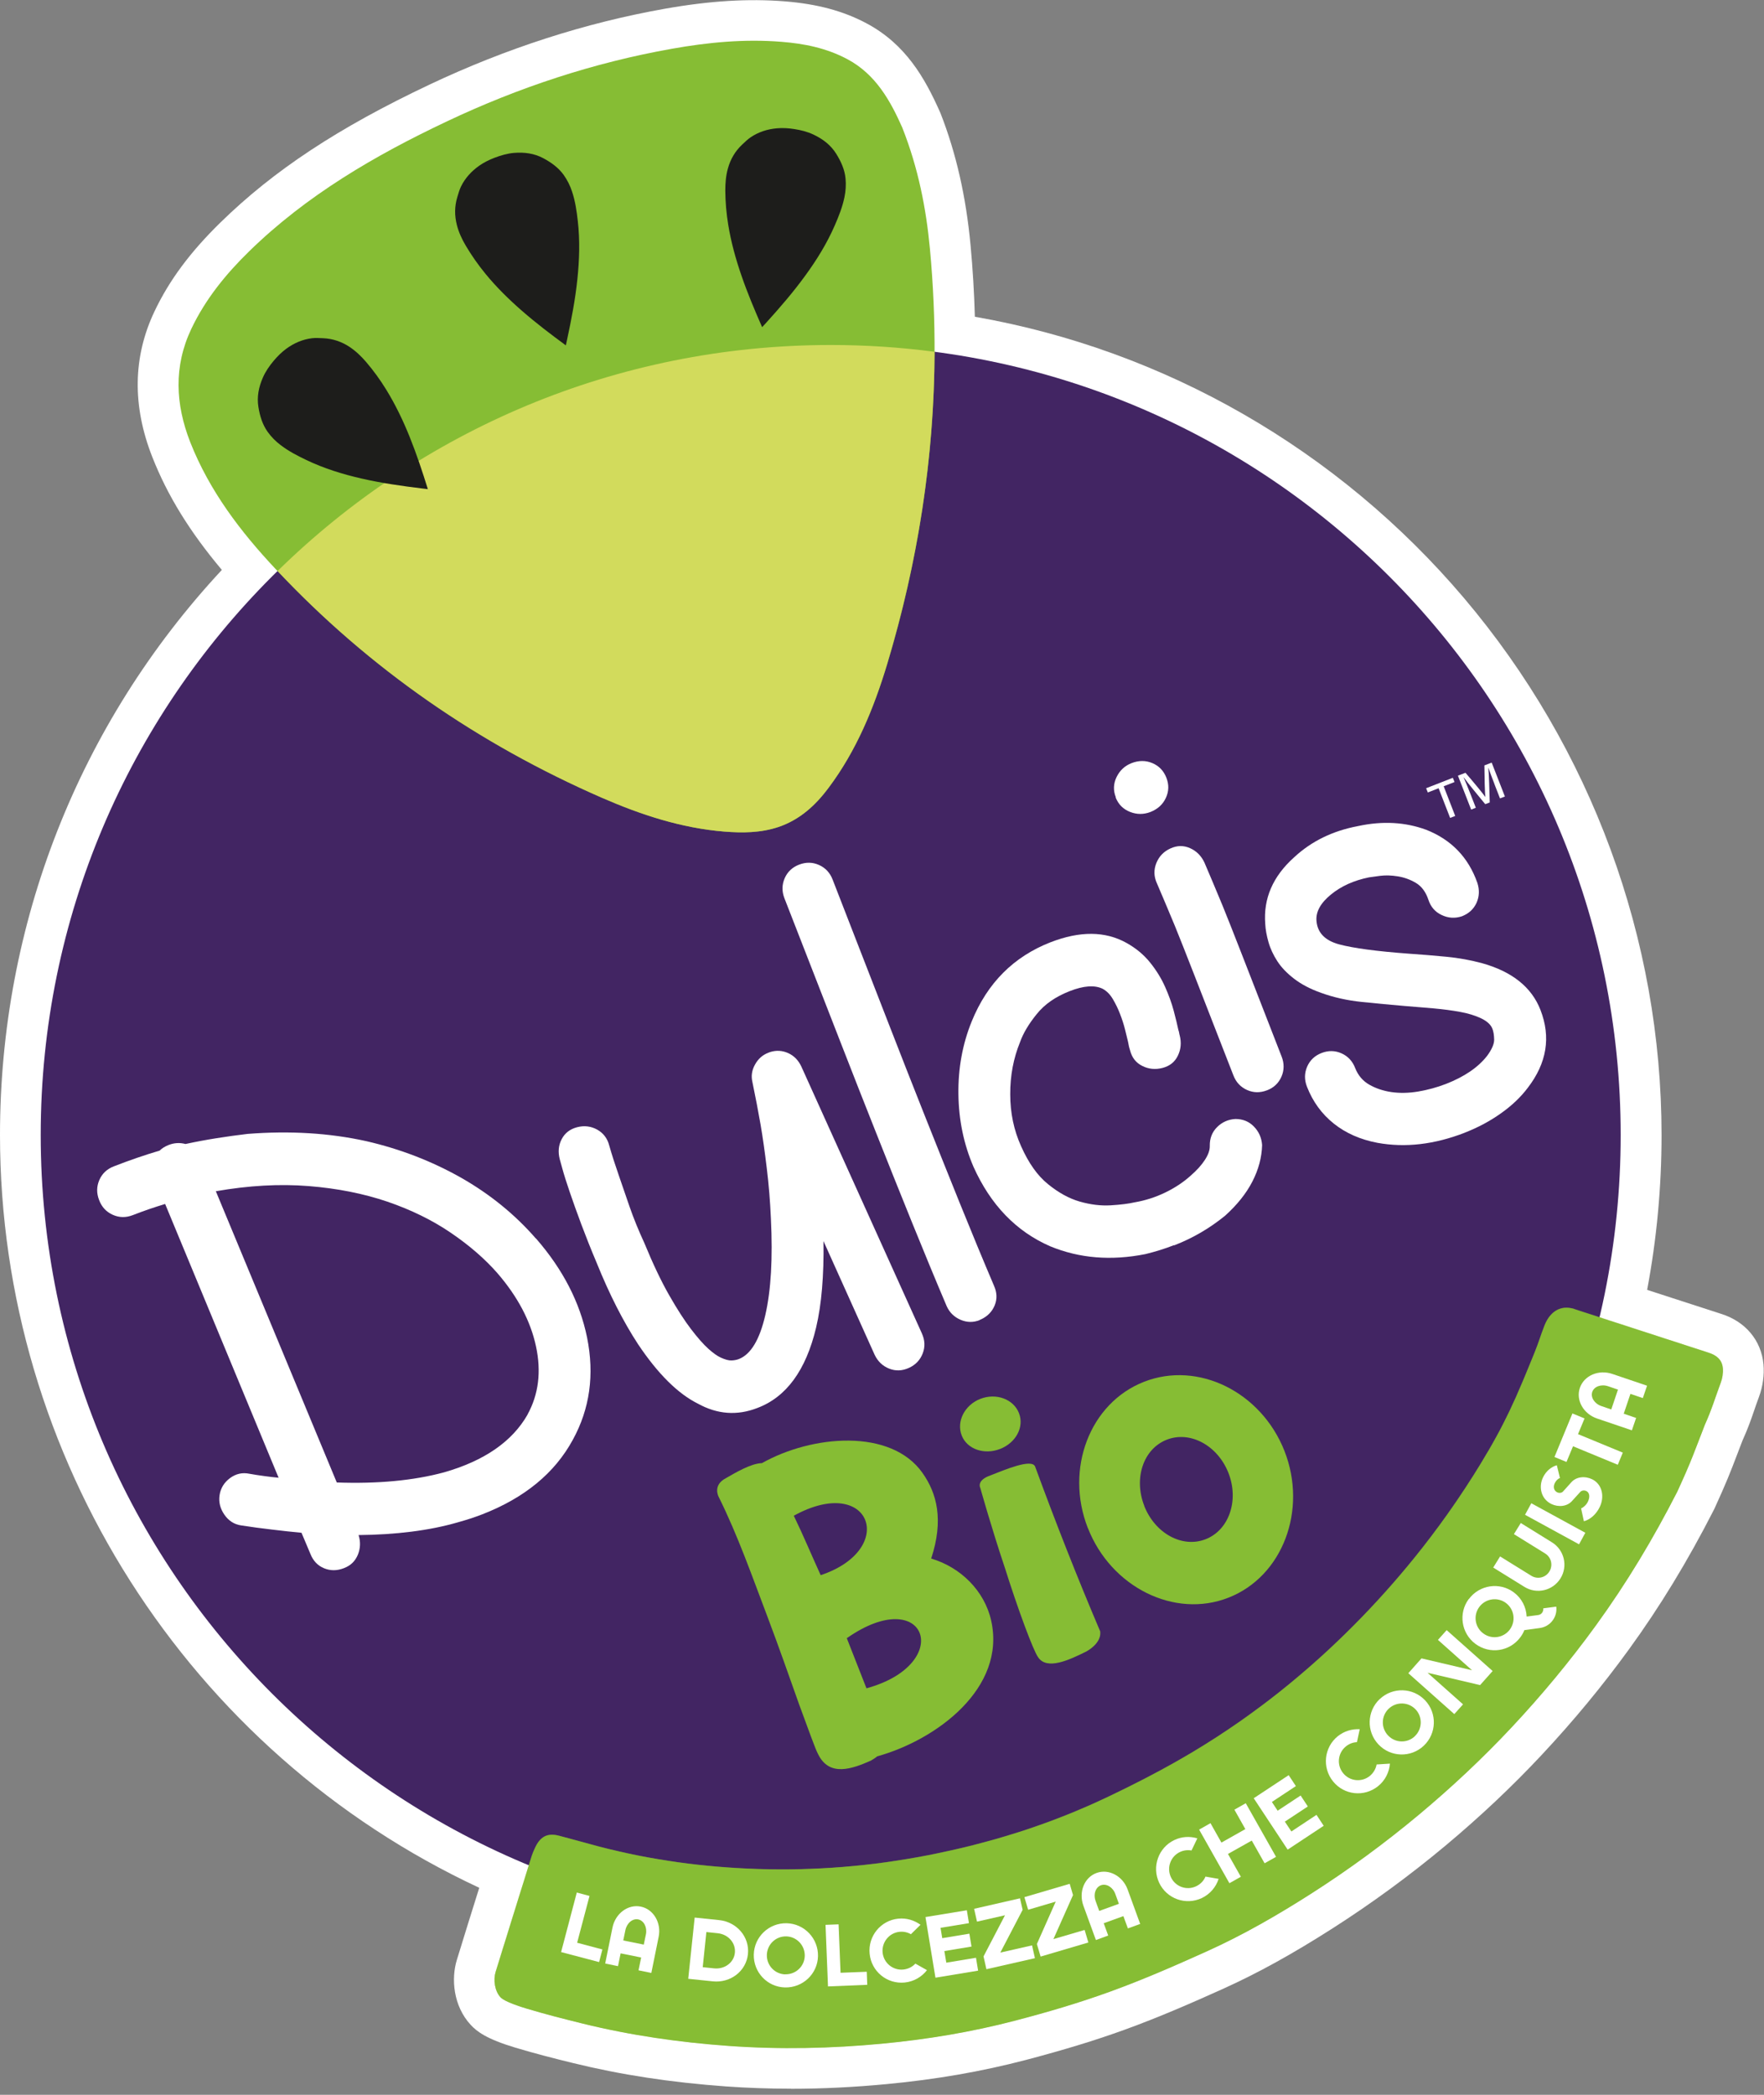
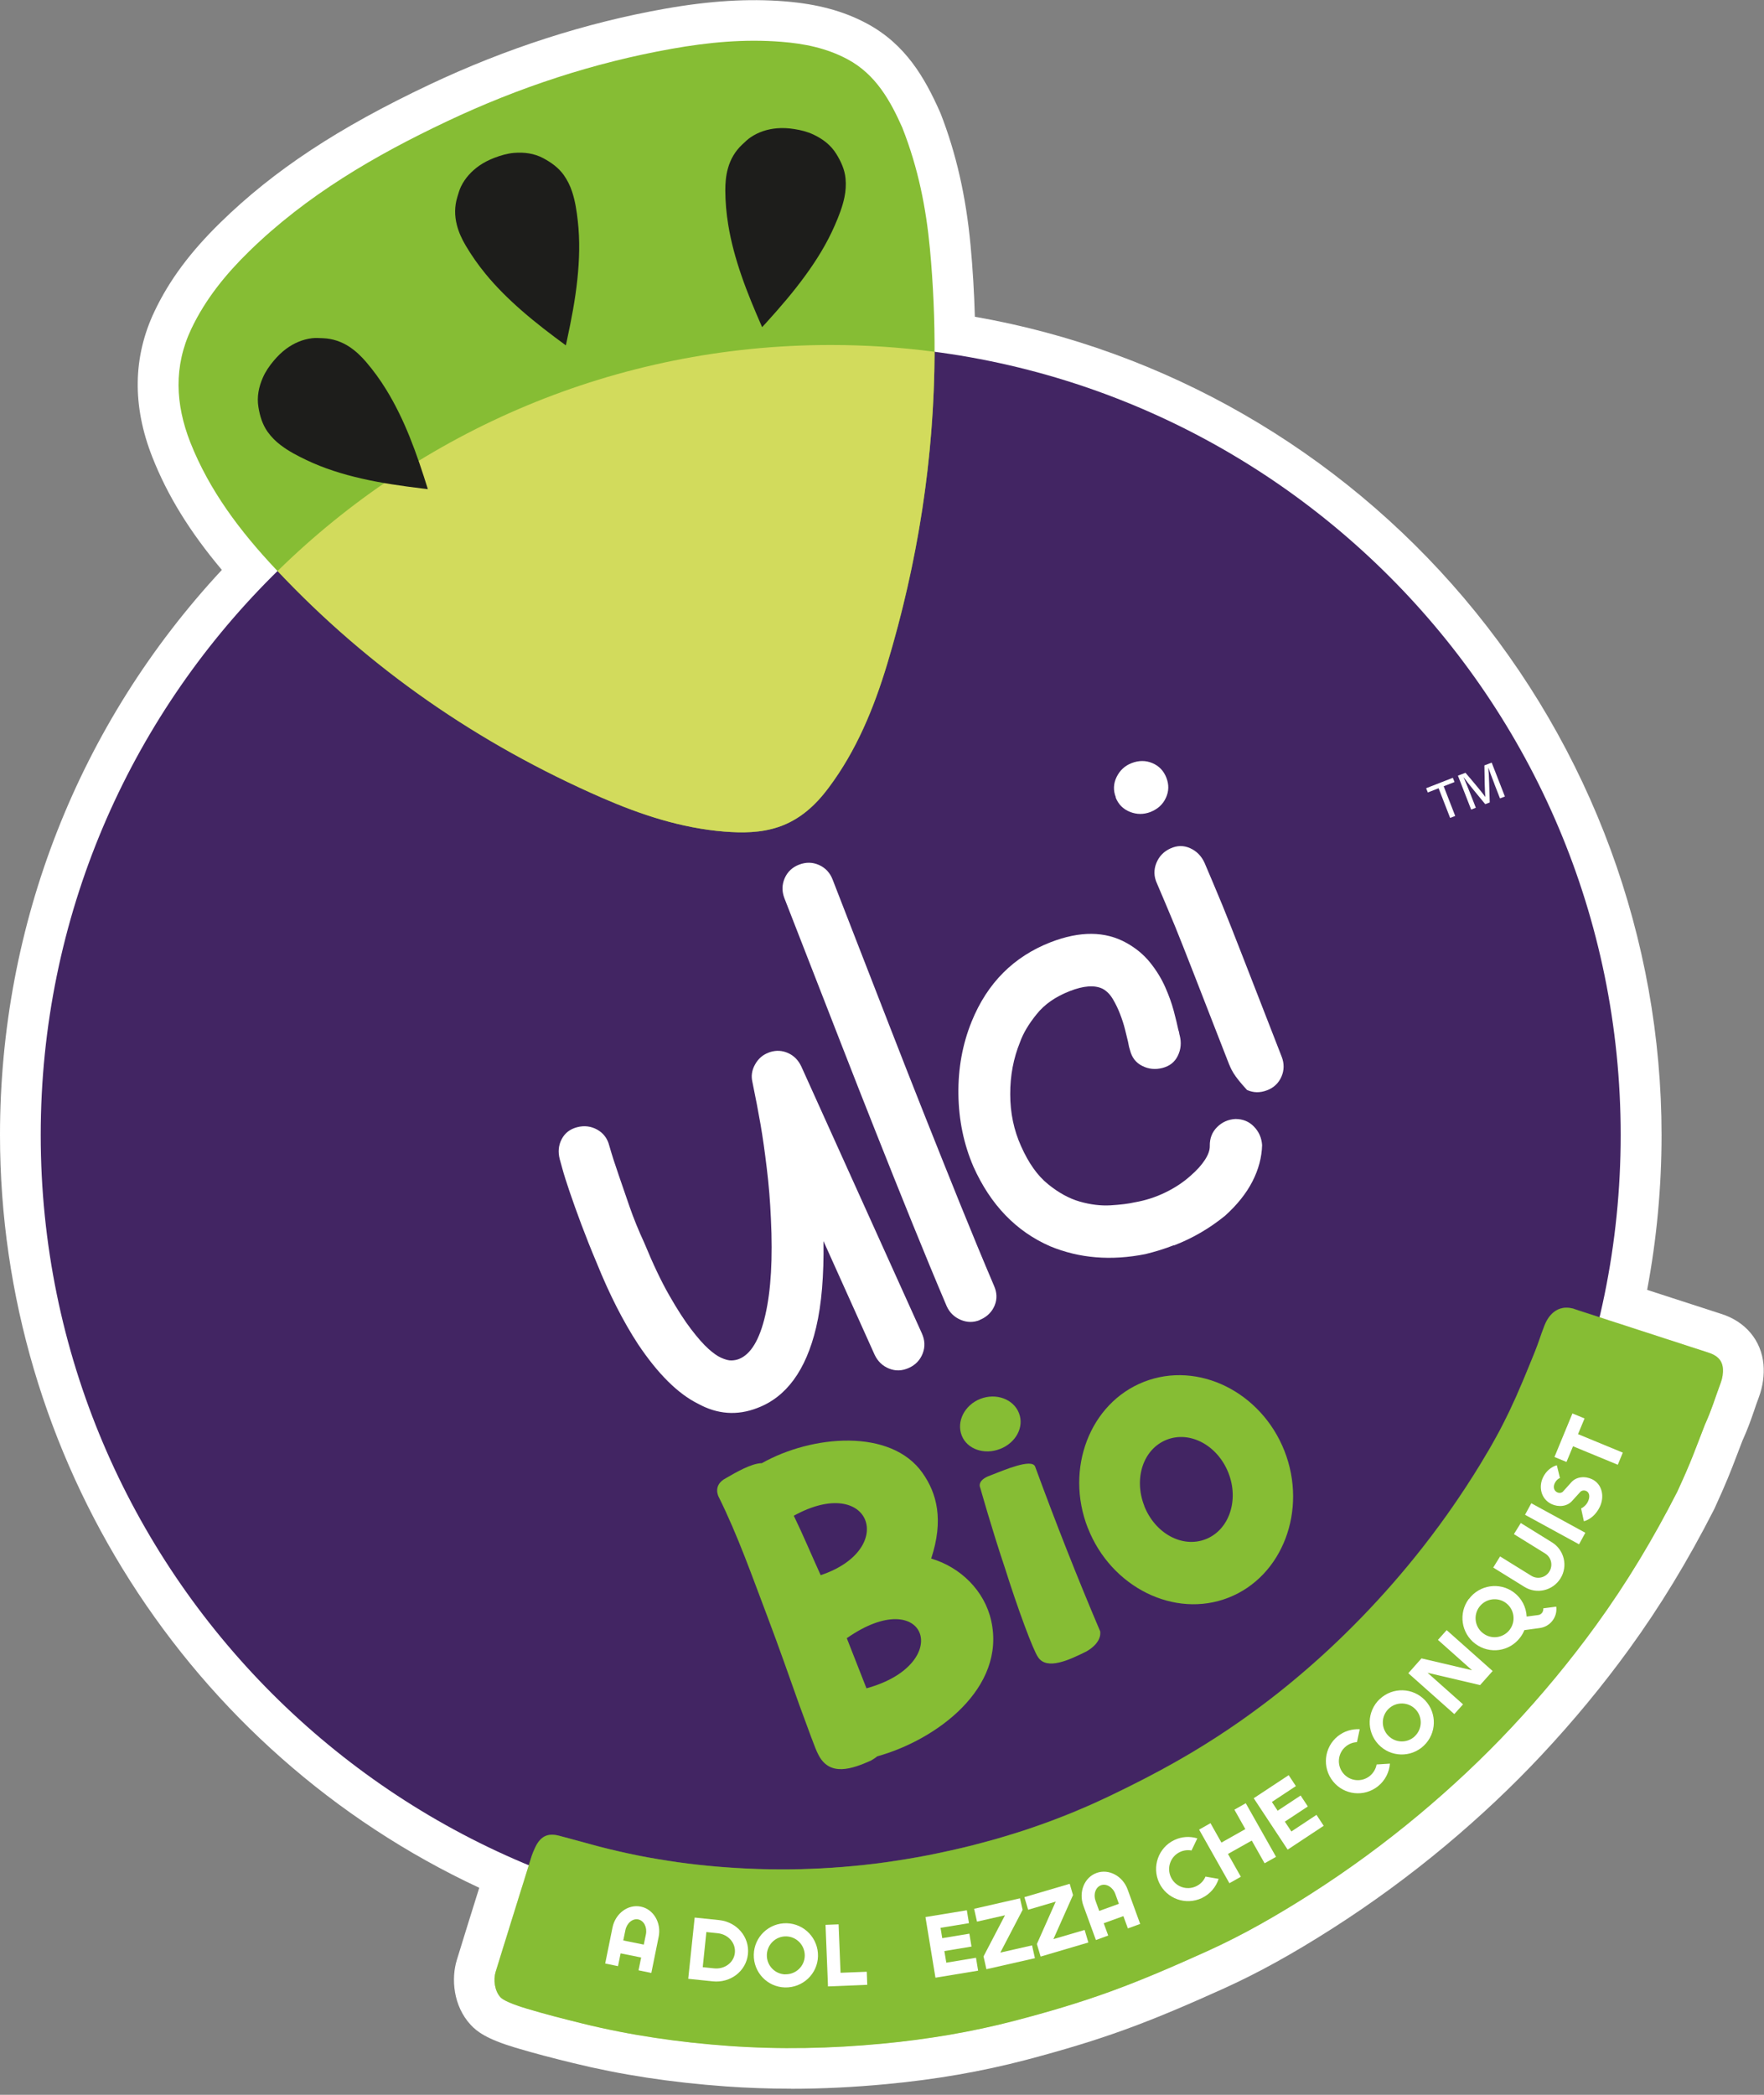
<svg xmlns="http://www.w3.org/2000/svg" width="208" height="247" viewBox="0 0 208 247" fill="none">
  <rect x="0" y="0" width="208" height="247" fill="#808080" stroke="none" />
  <g clip-path="url(#clip0_107_5091)">
    <path d="M93.26 246.279C90.68 246.279 88.11 246.189 85.6 246.009C79.1 245.539 73.21 244.639 67.59 243.259C65.42 242.729 63.1 242.139 60.77 241.439C57.37 240.419 56.23 239.539 55.5 238.749C53.43 236.509 53.19 233.289 53.87 231.089C54.74 228.259 55.62 225.419 56.51 222.589C22.15 206.559 0 171.809 0 133.829C0 108.969 9.28 85.339 26.16 67.199C22.37 62.689 19.75 58.439 17.96 53.889C15.58 47.849 15.67 42.069 18.22 36.709C19.96 33.039 22.44 29.709 26 26.229C32.29 20.079 39.89 15.059 50.66 9.969C59.69 5.699 69.03 2.689 78.41 1.029C83.72 0.089 88.27 -0.181 92.53 0.159C96.37 0.469 99.43 1.289 102.17 2.749C106.79 5.209 109.05 9.199 110.81 13.149L110.89 13.329C112.74 18.049 113.9 23.139 114.44 28.899C114.7 31.669 114.87 34.509 114.95 37.349C137.33 41.259 157.78 53.009 172.61 70.499C187.64 88.229 195.92 110.719 195.92 133.839C195.92 139.959 195.35 146.099 194.22 152.089L202.92 154.909C205.8 155.799 207.68 158.039 207.94 160.879C208.05 162.129 207.86 163.479 207.41 164.699C207.18 165.319 207 165.829 206.84 166.309C206.47 167.389 206.12 168.399 205.45 169.889L204.81 171.559C204.06 173.529 203.56 174.819 202.16 177.879L202.08 178.039C198.99 184.089 195.72 189.459 192.08 194.469C188.97 198.759 185.5 202.959 181.76 206.949C178.32 210.629 174.51 214.219 170.43 217.629C166.25 221.119 161.78 224.399 157.15 227.359C152.41 230.389 148.33 232.639 144.31 234.459C140.65 236.109 136.69 237.849 132.54 239.349C129.15 240.579 125.47 241.699 120.96 242.889C115.76 244.249 110.38 245.189 104.52 245.739C100.71 246.099 96.92 246.289 93.27 246.289L93.26 246.279Z" fill="white" />
    <path d="M97.951 226.979C149.401 226.979 191.101 185.269 191.101 133.829C191.101 82.389 149.391 40.679 97.951 40.679C46.511 40.679 4.801 82.379 4.801 133.829C4.801 185.279 46.511 226.979 97.951 226.979Z" fill="#422563" />
    <path d="M106.412 15.089C105.012 11.939 103.292 8.769 99.902 6.969C97.462 5.669 94.832 5.139 92.132 4.929C87.792 4.579 83.492 4.989 79.232 5.749C69.992 7.389 61.152 10.309 52.702 14.309C44.222 18.319 36.142 23.019 29.352 29.659C26.632 32.319 24.232 35.259 22.562 38.769C20.462 43.199 20.682 47.669 22.432 52.139C24.692 57.869 28.352 62.689 32.522 67.119C43.502 78.809 56.392 87.699 70.962 94.059C75.572 96.069 80.342 97.639 85.382 98.049C87.552 98.229 89.702 98.209 91.792 97.509C94.302 96.669 96.162 94.959 97.712 92.889C100.982 88.519 103.042 83.519 104.612 78.319C109.412 62.379 111.212 46.059 109.652 29.349C109.202 24.539 108.272 19.819 106.412 15.099" fill="#86BD34" />
    <path d="M66.73 40.729C64.96 39.429 63.22 38.109 61.57 36.669C60.02 35.319 58.55 33.879 57.24 32.279C56.38 31.229 55.6 30.119 54.91 28.949C54.46 28.189 54.09 27.389 53.87 26.529C53.59 25.429 53.59 24.339 53.92 23.249C54.05 22.829 54.16 22.409 54.35 22.009C54.84 20.999 55.58 20.199 56.49 19.549C57.06 19.149 57.67 18.849 58.32 18.599C59.06 18.319 59.81 18.099 60.6 18.029C61.81 17.929 62.99 18.079 64.07 18.659C65 19.159 65.84 19.759 66.47 20.629C66.9 21.239 67.23 21.899 67.46 22.609C67.83 23.729 68 24.889 68.13 26.059C68.39 28.349 68.32 30.639 68.08 32.929C67.83 35.339 67.37 37.709 66.86 40.079C66.81 40.289 66.77 40.509 66.72 40.729" fill="#1D1D1B" />
    <path d="M89.862 38.569C88.981 36.559 88.132 34.549 87.421 32.479C86.751 30.529 86.201 28.549 85.871 26.519C85.651 25.179 85.531 23.829 85.522 22.469C85.522 21.589 85.591 20.709 85.832 19.859C86.132 18.769 86.681 17.829 87.511 17.049C87.832 16.749 88.141 16.439 88.511 16.189C89.442 15.559 90.481 15.229 91.602 15.129C92.291 15.069 92.972 15.109 93.662 15.219C94.442 15.339 95.201 15.529 95.921 15.869C97.022 16.389 97.962 17.099 98.612 18.149C99.162 19.039 99.602 19.989 99.701 21.049C99.772 21.789 99.722 22.529 99.572 23.259C99.332 24.419 98.901 25.499 98.431 26.579C97.511 28.689 96.311 30.639 94.951 32.499C93.531 34.459 91.942 36.289 90.322 38.079C90.171 38.239 90.031 38.399 89.871 38.569" fill="#1D1D1B" />
    <path d="M110.2 41.469C110.15 53.969 108.23 66.249 104.6 78.309C103.03 83.509 100.98 88.509 97.701 92.879C96.16 94.959 94.3 96.659 91.79 97.509C89.701 98.209 87.55 98.219 85.38 98.049C80.341 97.639 75.57 96.069 70.96 94.059C56.48 87.729 43.651 78.919 32.73 67.329C49.531 50.839 72.561 40.679 97.951 40.679C102.1 40.679 106.18 40.949 110.2 41.479V41.469Z" fill="#D2DB5C" />
    <path d="M50.451 57.679C49.801 55.589 49.111 53.509 48.291 51.479C47.521 49.569 46.631 47.719 45.551 45.959C44.841 44.799 44.041 43.699 43.161 42.669C42.581 41.999 41.951 41.389 41.211 40.899C40.271 40.279 39.231 39.929 38.101 39.879C37.661 39.859 37.221 39.829 36.791 39.879C35.671 40.019 34.681 40.449 33.771 41.109C33.211 41.519 32.731 41.999 32.281 42.529C31.771 43.139 31.321 43.779 31.001 44.509C30.511 45.619 30.271 46.779 30.471 47.999C30.641 49.039 30.931 50.029 31.551 50.909C31.991 51.519 32.501 52.039 33.101 52.489C34.041 53.209 35.081 53.739 36.141 54.249C38.221 55.239 40.411 55.919 42.651 56.429C45.011 56.969 47.411 57.309 49.811 57.599C50.031 57.629 50.251 57.649 50.471 57.679" fill="#1D1D1B" />
-     <path d="M63.211 146.039C66.371 149.669 68.371 153.549 69.221 157.689C70.111 162.089 69.551 166.109 67.541 169.769C65.411 173.689 61.861 176.609 56.881 178.549C56.411 178.729 55.941 178.899 55.481 179.049C55.021 179.199 54.541 179.339 54.051 179.479C52.341 179.979 50.491 180.349 48.511 180.599C46.531 180.849 44.461 180.979 42.281 180.999C42.531 181.789 42.501 182.559 42.201 183.309C41.891 184.059 41.361 184.589 40.601 184.879C40.581 184.879 40.551 184.899 40.531 184.909C39.721 185.219 38.951 185.219 38.201 184.909C37.451 184.599 36.921 184.029 36.601 183.219C36.251 182.389 35.901 181.559 35.551 180.729C34.421 180.619 33.251 180.499 32.051 180.349C30.851 180.209 29.641 180.049 28.421 179.859C27.611 179.739 26.951 179.309 26.461 178.599C25.961 177.879 25.771 177.119 25.891 176.299C26.011 175.479 26.421 174.809 27.111 174.289C27.811 173.769 28.571 173.599 29.401 173.769C29.981 173.869 30.571 173.969 31.141 174.039C31.721 174.119 32.291 174.189 32.851 174.239C28.391 163.479 23.931 152.719 19.471 141.959C18.841 142.149 18.201 142.359 17.581 142.569C16.951 142.789 16.311 143.019 15.651 143.279C14.841 143.589 14.061 143.579 13.301 143.239C12.541 142.899 12.001 142.329 11.691 141.509C11.371 140.689 11.381 139.909 11.711 139.139C12.041 138.379 12.611 137.839 13.411 137.529C15.261 136.809 17.061 136.189 18.821 135.669C19.091 135.399 19.451 135.179 19.871 135.009C20.531 134.749 21.201 134.709 21.871 134.889C23.131 134.619 24.361 134.389 25.571 134.199C26.781 134.009 27.981 133.839 29.181 133.699C34.161 133.309 38.821 133.589 43.171 134.549C47.181 135.469 50.901 136.909 54.341 138.849C57.771 140.799 60.721 143.199 63.191 146.039H63.211ZM62.201 166.789C63.511 164.409 63.841 161.729 63.201 158.749C62.561 155.769 61.051 152.899 58.661 150.129C57.181 148.439 55.351 146.849 53.161 145.359C50.971 143.869 48.481 142.649 45.681 141.689C42.881 140.739 39.781 140.119 36.381 139.849C32.971 139.579 29.331 139.779 25.451 140.459C30.201 151.909 34.961 163.349 39.711 174.799C44.521 174.969 48.731 174.579 52.341 173.609C57.101 172.249 60.391 169.979 62.211 166.789H62.201Z" fill="white" />
    <path d="M90.591 124.129C90.661 124.099 90.731 124.069 90.801 124.049C91.531 123.819 92.241 123.859 92.931 124.169C93.621 124.479 94.141 125.009 94.491 125.759C99.231 136.249 103.961 146.739 108.701 157.219C109.061 158.019 109.101 158.799 108.801 159.579C108.501 160.359 107.961 160.929 107.171 161.289C106.381 161.649 105.601 161.679 104.831 161.369C104.061 161.059 103.491 160.509 103.121 159.719C101.111 155.259 99.101 150.799 97.101 146.339C97.131 148.369 97.071 150.229 96.931 151.909C96.791 153.589 96.561 155.129 96.231 156.529C95.031 161.579 92.711 164.739 89.291 166.019C86.921 166.939 84.591 166.769 82.301 165.509C79.931 164.329 77.581 161.999 75.231 158.489C73.481 155.809 71.851 152.609 70.351 148.889C69.691 147.329 69.091 145.819 68.551 144.379C68.011 142.929 67.551 141.649 67.171 140.529C66.791 139.409 66.501 138.499 66.311 137.799C66.121 137.099 66.021 136.729 66.001 136.679C65.781 135.829 65.851 135.039 66.231 134.319C66.601 133.599 67.211 133.129 68.051 132.909C68.891 132.689 69.681 132.789 70.411 133.189C71.141 133.599 71.621 134.219 71.841 135.079C72.151 136.169 72.531 137.349 72.971 138.609C73.331 139.679 73.761 140.909 74.241 142.299C74.721 143.679 75.301 145.099 75.971 146.549C76.991 149.029 77.971 151.089 78.911 152.729C79.851 154.379 80.711 155.709 81.491 156.729C82.271 157.749 82.951 158.519 83.531 159.039C84.111 159.559 84.601 159.899 85.001 160.079C85.531 160.319 85.951 160.429 86.271 160.409C86.591 160.399 86.871 160.339 87.111 160.249C88.531 159.699 89.571 157.969 90.241 155.059C90.911 152.149 91.131 148.369 90.901 143.709C90.811 141.649 90.651 139.659 90.411 137.729C90.181 135.809 89.941 134.099 89.681 132.599C89.421 131.099 89.101 129.429 88.721 127.589C88.551 126.879 88.651 126.199 89.021 125.529C89.391 124.859 89.901 124.399 90.571 124.139L90.591 124.129Z" fill="white" />
    <path d="M115.531 155.649C114.771 155.949 114.021 155.939 113.271 155.619C112.521 155.299 111.971 154.769 111.631 154.019C110.341 150.989 108.991 147.719 107.571 144.219C106.151 140.709 104.741 137.199 103.341 133.659C101.941 130.129 100.561 126.629 99.222 123.179C97.882 119.729 96.621 116.499 95.442 113.479C94.462 110.959 93.481 108.449 92.501 105.929C92.181 105.109 92.192 104.329 92.522 103.559C92.852 102.799 93.421 102.259 94.222 101.949C95.031 101.639 95.811 101.649 96.572 101.989C97.332 102.329 97.871 102.909 98.181 103.719C99.171 106.259 100.161 108.799 101.141 111.339C102.301 114.309 103.541 117.509 104.871 120.929C106.201 124.359 107.571 127.839 108.971 131.369C110.371 134.909 111.781 138.399 113.171 141.859C114.571 145.319 115.911 148.559 117.201 151.589C117.561 152.389 117.591 153.159 117.291 153.909C116.981 154.659 116.441 155.219 115.651 155.579C115.601 155.599 115.561 155.619 115.511 155.629L115.531 155.649Z" fill="white" />
    <path d="M138.42 146.819C137.38 147.229 136.26 147.579 135.07 147.869C131.02 148.679 127.27 148.369 123.83 146.949C119.82 145.199 116.8 142.069 114.78 137.559C113.64 134.909 113.05 132.069 113.01 129.019C112.97 125.969 113.49 123.109 114.58 120.429C116.42 115.909 119.52 112.799 123.88 111.099C127.34 109.759 130.32 109.779 132.83 111.179C133.94 111.799 134.87 112.569 135.61 113.489C136.35 114.409 136.94 115.369 137.38 116.359C137.82 117.349 138.16 118.289 138.4 119.189C138.64 120.089 138.82 120.849 138.95 121.459C138.99 121.559 139.02 121.669 139.04 121.799C139.06 121.929 139.08 122.019 139.1 122.069C139.32 122.919 139.25 123.719 138.89 124.469C138.53 125.219 137.93 125.699 137.08 125.919C136.24 126.139 135.44 126.059 134.7 125.689C133.95 125.319 133.47 124.709 133.25 123.849C133.18 123.659 133.09 123.309 133 122.789C132.92 122.439 132.8 121.959 132.65 121.359C132.5 120.759 132.3 120.159 132.07 119.559C131.84 118.959 131.56 118.379 131.23 117.819C130.9 117.259 130.5 116.849 130.02 116.589C129.08 116.129 127.77 116.219 126.12 116.869C124.46 117.519 123.16 118.419 122.23 119.589C121.29 120.749 120.64 121.849 120.28 122.869C119.5 124.779 119.11 126.829 119.12 129.029C119.12 131.229 119.55 133.269 120.4 135.149C121.28 137.129 122.33 138.619 123.57 139.619C124.81 140.629 126.06 141.319 127.32 141.679C128.58 142.039 129.8 142.189 130.97 142.119C132.14 142.049 133.08 141.929 133.78 141.769C135.06 141.549 136.27 141.159 137.42 140.599C138.57 140.039 139.56 139.379 140.41 138.609C141.1 138.009 141.66 137.399 142.07 136.769C142.48 136.139 142.67 135.579 142.65 135.099C142.64 134.219 142.92 133.489 143.51 132.899C144.1 132.309 144.82 131.989 145.67 131.939C146.54 131.939 147.27 132.229 147.85 132.829C148.44 133.429 148.76 134.159 148.82 135.019C148.78 136.469 148.4 137.899 147.67 139.319C146.94 140.739 145.86 142.079 144.45 143.349C142.63 144.829 140.63 145.999 138.45 146.839L138.42 146.819Z" fill="white" />
-     <path d="M131.571 94.009C131.251 93.199 131.281 92.399 131.661 91.619C132.041 90.839 132.631 90.289 133.431 89.979C134.281 89.649 135.101 89.649 135.881 89.979C136.661 90.309 137.211 90.879 137.531 91.699C137.851 92.519 137.831 93.309 137.471 94.079C137.121 94.849 136.511 95.399 135.661 95.739C134.851 96.049 134.051 96.049 133.241 95.729C132.431 95.409 131.871 94.839 131.551 94.029L131.571 94.009ZM149.391 128.559C148.581 128.869 147.801 128.859 147.041 128.519C146.281 128.179 145.741 127.599 145.431 126.789C145.411 126.739 145.191 126.169 144.761 125.069C144.331 123.969 143.771 122.529 143.081 120.759C142.391 118.989 139.371 111.189 138.541 109.189C137.711 107.199 137.001 105.509 136.411 104.139C136.051 103.349 136.031 102.549 136.351 101.759C136.671 100.969 137.221 100.399 138.011 100.039C138.801 99.679 139.571 99.669 140.331 100.009C141.091 100.349 141.651 100.919 142.021 101.709C142.611 103.079 143.311 104.749 144.131 106.719C144.951 108.689 147.941 116.409 148.631 118.179C149.321 119.949 149.891 121.429 150.351 122.599C150.811 123.769 151.061 124.429 151.121 124.579C151.441 125.389 151.431 126.189 151.101 126.949C150.771 127.709 150.201 128.249 149.401 128.559H149.391Z" fill="white" />
-     <path d="M172.741 133.549C169.141 134.949 165.701 135.349 162.411 134.749C160.411 134.369 158.701 133.619 157.281 132.489C155.861 131.359 154.801 129.909 154.111 128.139C153.791 127.319 153.801 126.539 154.131 125.769C154.461 125.009 155.031 124.469 155.831 124.159C156.631 123.849 157.421 123.859 158.181 124.199C158.941 124.539 159.481 125.119 159.791 125.929C160.131 126.789 160.681 127.449 161.451 127.889C162.221 128.329 163.101 128.629 164.081 128.769C165.061 128.909 166.121 128.889 167.241 128.699C168.361 128.509 169.451 128.209 170.491 127.809C172.671 126.959 174.281 125.859 175.341 124.509C175.911 123.739 176.191 123.089 176.181 122.569C176.171 122.049 176.101 121.619 175.971 121.289C175.781 120.809 175.341 120.409 174.641 120.069C173.941 119.739 173.101 119.479 172.141 119.309C171.171 119.129 170.141 118.999 169.041 118.899C167.941 118.799 166.851 118.719 165.791 118.629C164.041 118.479 162.301 118.319 160.571 118.139C158.841 117.959 157.241 117.599 155.781 117.069C154.511 116.619 153.461 116.069 152.601 115.409C151.741 114.749 151.081 114.059 150.611 113.329C150.141 112.599 149.791 111.859 149.571 111.079C149.351 110.309 149.221 109.599 149.191 108.949C148.951 105.949 150.091 103.329 152.591 101.089C154.631 99.189 157.151 97.959 160.151 97.399C163.021 96.779 165.691 96.929 168.171 97.839C171.131 99.009 173.141 101.089 174.201 104.099C174.471 104.939 174.431 105.719 174.101 106.459C173.761 107.199 173.191 107.719 172.381 108.039C171.561 108.309 170.761 108.259 169.991 107.889C169.221 107.529 168.701 106.929 168.431 106.099C168.121 105.169 167.631 104.509 166.961 104.109C166.291 103.709 165.571 103.449 164.811 103.329C164.061 103.209 163.371 103.189 162.741 103.269C162.121 103.349 161.681 103.409 161.421 103.449C159.651 103.809 158.151 104.479 156.931 105.479C155.711 106.479 155.141 107.509 155.231 108.579C155.341 109.969 156.231 110.899 157.901 111.349C159.581 111.799 162.321 112.169 166.141 112.449C167.601 112.549 169.061 112.669 170.531 112.809C172.001 112.949 173.411 113.209 174.751 113.569C178.301 114.559 180.601 116.399 181.641 119.079C182.891 122.289 182.391 125.349 180.141 128.269C179.311 129.369 178.261 130.369 176.971 131.279C175.691 132.189 174.271 132.949 172.701 133.559L172.741 133.549Z" fill="white" />
+     <path d="M131.571 94.009C131.251 93.199 131.281 92.399 131.661 91.619C132.041 90.839 132.631 90.289 133.431 89.979C134.281 89.649 135.101 89.649 135.881 89.979C136.661 90.309 137.211 90.879 137.531 91.699C137.851 92.519 137.831 93.309 137.471 94.079C137.121 94.849 136.511 95.399 135.661 95.739C134.851 96.049 134.051 96.049 133.241 95.729C132.431 95.409 131.871 94.839 131.551 94.029L131.571 94.009ZM149.391 128.559C148.581 128.869 147.801 128.859 147.041 128.519C145.411 126.739 145.191 126.169 144.761 125.069C144.331 123.969 143.771 122.529 143.081 120.759C142.391 118.989 139.371 111.189 138.541 109.189C137.711 107.199 137.001 105.509 136.411 104.139C136.051 103.349 136.031 102.549 136.351 101.759C136.671 100.969 137.221 100.399 138.011 100.039C138.801 99.679 139.571 99.669 140.331 100.009C141.091 100.349 141.651 100.919 142.021 101.709C142.611 103.079 143.311 104.749 144.131 106.719C144.951 108.689 147.941 116.409 148.631 118.179C149.321 119.949 149.891 121.429 150.351 122.599C150.811 123.769 151.061 124.429 151.121 124.579C151.441 125.389 151.431 126.189 151.101 126.949C150.771 127.709 150.201 128.249 149.401 128.559H149.391Z" fill="white" />
    <path d="M169.64 92.939L168.36 93.439L168.16 92.939L171.31 91.709L171.51 92.209L170.23 92.709L171.59 96.209L170.99 96.439L169.63 92.939H169.64Z" fill="white" />
    <path d="M176.23 92.479C175.95 91.749 175.66 90.989 175.51 90.559H175.49C175.58 91.319 175.62 93.189 175.66 94.619L175.13 94.819C174.39 93.909 173.05 92.309 172.6 91.669H172.58C172.79 92.129 173.15 92.999 173.41 93.679L174.02 95.239L173.47 95.459L171.91 91.459L172.8 91.119C173.7 92.159 174.81 93.499 175.15 93.979C175.08 93.529 175.04 91.599 175.03 90.249L175.89 89.919L177.45 93.919L176.87 94.139L176.22 92.469L176.23 92.479Z" fill="white" />
    <path d="M185.581 154.329C183.981 153.869 182.761 154.659 182.121 156.299C181.571 157.679 181.521 158.089 180.961 159.459C178.781 164.859 177.491 167.879 174.451 172.829C170.431 179.389 165.741 185.379 160.431 190.839C154.471 196.969 147.901 202.239 140.681 206.559C137.321 208.569 133.831 210.359 130.311 212.029C123.621 215.189 116.641 217.349 109.471 218.749C102.771 220.059 96.041 220.599 89.281 220.379C82.971 220.169 76.761 219.329 70.671 217.739C69.091 217.329 67.521 216.869 65.931 216.459C64.521 216.099 63.691 216.549 63.061 217.949C62.931 218.239 62.801 218.529 62.701 218.829C61.281 223.389 59.851 227.949 58.441 232.519C58.161 233.429 58.321 234.759 59.021 235.509C59.511 236.039 61.471 236.649 62.141 236.849C64.321 237.509 66.521 238.059 68.731 238.609C74.381 239.999 80.121 240.819 85.931 241.239C91.961 241.669 98.001 241.549 104.051 240.969C109.331 240.469 114.571 239.599 119.731 238.249C123.481 237.269 127.231 236.169 130.891 234.839C134.761 233.439 138.551 231.779 142.321 230.079C146.551 228.169 150.601 225.839 154.551 223.319C159.001 220.479 163.261 217.359 167.341 213.949C171.171 210.749 174.811 207.339 178.241 203.679C181.791 199.889 185.111 195.889 188.181 191.659C191.831 186.629 194.941 181.439 197.781 175.879C199.491 172.159 199.751 171.279 201.021 168.019C201.911 166.029 202.141 165.089 202.901 163.039C203.101 162.509 203.201 161.879 203.151 161.329C203.061 160.299 202.341 159.769 201.461 159.499L185.591 154.349L185.581 154.329Z" fill="#86BD34" />
    <mask id="mask0_107_5091" style="mask-type:luminance" maskUnits="userSpaceOnUse" x="58" y="154" width="146" height="88">
      <path d="M185.581 154.329C183.981 153.869 182.761 154.659 182.121 156.299C181.571 157.679 181.521 158.089 180.961 159.459C178.781 164.859 177.491 167.879 174.451 172.829C170.431 179.389 165.741 185.379 160.431 190.839C154.471 196.969 147.901 202.239 140.681 206.559C137.321 208.569 133.831 210.359 130.311 212.029C123.621 215.189 116.641 217.349 109.471 218.749C102.771 220.059 96.041 220.599 89.281 220.379C82.971 220.169 76.761 219.329 70.671 217.739C69.091 217.329 67.521 216.869 65.931 216.459C64.521 216.099 63.691 216.549 63.061 217.949C62.931 218.239 62.801 218.529 62.701 218.829C61.281 223.389 59.851 227.949 58.441 232.519C58.161 233.429 58.321 234.759 59.021 235.509C59.511 236.039 61.471 236.649 62.141 236.849C64.321 237.509 66.521 238.059 68.731 238.609C74.381 239.999 80.121 240.819 85.931 241.239C91.961 241.669 98.001 241.549 104.051 240.969C109.331 240.469 114.571 239.599 119.731 238.249C123.481 237.269 127.231 236.169 130.891 234.839C134.761 233.439 138.551 231.779 142.321 230.079C146.551 228.169 150.601 225.839 154.551 223.319C159.001 220.479 163.261 217.359 167.341 213.949C171.171 210.749 174.811 207.339 178.241 203.679C181.791 199.889 185.111 195.889 188.181 191.659C191.831 186.629 194.941 181.439 197.781 175.879C199.491 172.159 199.751 171.279 201.021 168.019C201.911 166.029 202.141 165.089 202.901 163.039C203.101 162.509 203.201 161.879 203.151 161.329C203.061 160.299 202.341 159.769 201.461 159.499L185.591 154.349L185.581 154.329Z" fill="white" />
    </mask>
    <g mask="url(#mask0_107_5091)">
      <path d="M201.451 159.479C202.341 159.749 203.051 160.279 203.141 161.309C203.191 161.869 203.091 162.489 202.891 163.019C202.131 165.069 201.901 166.009 201.011 167.999C199.741 171.259 199.481 172.139 197.771 175.859C194.931 181.419 191.821 186.609 188.171 191.639C185.101 195.869 181.781 199.869 178.231 203.659C174.801 207.319 171.161 210.729 167.331 213.929C163.251 217.339 158.981 220.459 154.541 223.299C150.591 225.819 146.551 228.159 142.311 230.059C138.541 231.759 134.741 233.409 130.881 234.819C127.221 236.149 123.471 237.239 119.721 238.229C114.561 239.579 109.321 240.449 104.041 240.949C97.991 241.529 91.951 241.649 85.921 241.219C80.111 240.799 74.361 239.989 68.721 238.589C66.511 238.049 64.311 237.489 62.131 236.829C61.451 236.629 59.491 236.009 59.011 235.489C58.311 234.739 58.151 233.409 58.431 232.499C59.841 227.929 61.261 223.369 62.691 218.809C62.781 218.509 62.921 218.219 63.051 217.929C63.681 216.529 64.511 216.079 65.921 216.439C67.501 216.849 69.081 217.309 70.661 217.719C76.751 219.309 82.961 220.149 89.271 220.359C96.031 220.589 102.761 220.039 109.461 218.729C116.631 217.329 123.601 215.169 130.301 212.009C133.821 210.349 137.311 208.549 140.671 206.539C147.891 202.219 154.471 196.939 160.421 190.819C165.731 185.359 170.411 179.369 174.441 172.809C177.481 167.859 178.761 164.839 180.951 159.439C181.511 158.059 181.571 157.659 182.111 156.279C182.761 154.639 183.971 153.849 185.571 154.309" fill="#86BD34" />
-       <path d="M68.022 223.149L69.512 223.549L68.052 229.069L71.032 229.859L70.642 231.349L66.162 230.169L68.012 223.149H68.022Z" fill="white" />
      <path d="M72.221 227.279C72.561 225.609 74.061 224.499 75.561 224.809C77.051 225.109 78.011 226.719 77.661 228.389L76.801 232.629L75.291 232.319L75.601 230.809L73.181 230.319L72.871 231.829L71.361 231.519L72.221 227.279ZM73.491 228.799L75.911 229.289L76.161 228.079C76.331 227.239 75.921 226.459 75.261 226.319C74.591 226.179 73.911 226.749 73.741 227.589L73.491 228.799Z" fill="white" />
      <path d="M81.912 226.099L84.802 226.399C86.882 226.619 88.402 228.389 88.192 230.409C87.982 232.429 86.122 233.839 84.042 233.619L81.152 233.319L81.912 226.099ZM83.292 227.799L82.862 231.949L84.202 232.089C85.432 232.219 86.532 231.419 86.652 230.259C86.772 229.089 85.862 228.079 84.642 227.949L83.302 227.809L83.292 227.799Z" fill="white" />
      <path d="M92.762 226.769C94.852 226.819 96.502 228.569 96.452 230.659C96.402 232.749 94.652 234.389 92.562 234.339C90.472 234.289 88.832 232.549 88.882 230.459C88.932 228.369 90.672 226.719 92.762 226.769ZM92.592 232.789C93.832 232.819 94.862 231.849 94.892 230.619C94.922 229.379 93.942 228.349 92.712 228.319C91.472 228.289 90.452 229.269 90.422 230.509C90.392 231.739 91.362 232.769 92.602 232.799L92.592 232.789Z" fill="white" />
      <path d="M97.342 226.959L98.882 226.899L99.112 232.609L102.202 232.489L102.262 234.029L97.632 234.219L97.342 226.969V226.959Z" fill="white" />
-       <path d="M107.423 228.069C107.023 227.839 106.563 227.729 106.073 227.779C104.843 227.899 103.953 229.009 104.073 230.229C104.193 231.449 105.283 232.349 106.513 232.229C107.073 232.169 107.583 231.919 107.933 231.529L109.303 232.299C108.693 233.089 107.763 233.649 106.673 233.759C104.593 233.969 102.743 232.449 102.543 230.369C102.333 228.289 103.853 226.429 105.923 226.229C106.893 226.129 107.803 226.419 108.543 226.949L107.423 228.049V228.069Z" fill="white" />
      <path d="M109.133 226.039L114.003 225.239L114.253 226.759L110.903 227.309L111.103 228.529L114.303 227.999L114.553 229.519L111.353 230.049L111.583 231.419L115.083 230.839L115.333 232.359L110.303 233.189L109.123 226.029L109.133 226.039Z" fill="white" />
      <path d="M114.852 225.069L120.272 223.829L120.582 225.189L117.952 230.229L121.692 229.379L122.032 230.889L116.312 232.189L115.972 230.679L118.502 225.829L115.202 226.579L114.862 225.069H114.852Z" fill="white" />
      <path d="M120.803 223.689L126.133 222.119L126.523 223.449L124.213 228.639L127.893 227.559L128.333 229.039L122.703 230.699L122.263 229.219L124.483 224.219L121.233 225.179L120.793 223.699L120.803 223.689Z" fill="white" />
      <path d="M127.743 224.689C127.163 223.079 127.863 221.359 129.303 220.839C130.733 220.319 132.383 221.189 132.963 222.789L134.443 226.849L132.993 227.379L132.463 225.929L130.143 226.769L130.673 228.219L129.223 228.749L127.743 224.689ZM129.613 225.319L131.933 224.479L131.513 223.319C131.223 222.519 130.463 222.059 129.823 222.289C129.183 222.519 128.893 223.359 129.193 224.159L129.613 225.319Z" fill="white" />
      <path d="M140.502 218.189C140.052 218.109 139.582 218.159 139.132 218.369C138.012 218.899 137.542 220.239 138.072 221.349C138.602 222.469 139.932 222.939 141.042 222.409C141.552 222.169 141.942 221.759 142.142 221.269L143.692 221.539C143.382 222.499 142.692 223.329 141.712 223.799C139.822 224.689 137.572 223.889 136.682 221.999C135.792 220.109 136.592 217.849 138.472 216.959C139.352 216.539 140.302 216.499 141.182 216.759L140.502 218.179V218.189Z" fill="white" />
      <path d="M147.623 217.009L144.793 218.599L146.313 221.289L144.963 222.049L141.393 215.729L142.733 214.969L144.023 217.259L146.843 215.669L145.553 213.379L146.893 212.619L150.463 218.939L149.113 219.699L147.593 217.009H147.623Z" fill="white" />
      <path d="M147.832 212.029L151.952 209.309L152.802 210.599L149.972 212.469L150.652 213.499L153.362 211.709L154.212 212.999L151.502 214.789L152.272 215.949L155.232 213.989L156.082 215.279L151.832 218.089L147.832 212.029Z" fill="white" />
      <path d="M159.991 205.419C159.531 205.439 159.081 205.609 158.701 205.919C157.741 206.689 157.591 208.109 158.371 209.069C159.141 210.029 160.551 210.179 161.511 209.409C161.951 209.049 162.231 208.559 162.321 208.049L163.891 207.949C163.811 208.949 163.341 209.929 162.491 210.609C160.861 211.919 158.491 211.669 157.181 210.039C155.871 208.409 156.121 206.029 157.741 204.719C158.501 204.109 159.421 203.849 160.331 203.889L160.001 205.429L159.991 205.419Z" fill="white" />
      <path d="M162.692 200.339C164.212 198.899 166.612 198.969 168.042 200.489C169.472 202.009 169.402 204.399 167.882 205.839C166.362 207.269 163.982 207.209 162.542 205.689C161.102 204.169 161.172 201.779 162.682 200.339H162.692ZM166.822 204.719C167.722 203.869 167.762 202.449 166.922 201.559C166.072 200.659 164.652 200.619 163.752 201.469C162.852 202.319 162.822 203.739 163.672 204.629C164.522 205.529 165.932 205.569 166.832 204.719H166.822Z" fill="white" />
      <path d="M168.342 197.249L172.512 200.959L171.482 202.109L166.062 197.289L167.613 195.539L173.573 196.939L169.553 193.359L170.583 192.209L176.003 197.029L174.523 198.689L168.342 197.239V197.249Z" fill="white" />
      <path d="M173.203 188.539C174.453 186.859 176.833 186.509 178.503 187.759C179.443 188.459 179.963 189.519 180.013 190.609L181.373 190.429C181.753 190.379 182.013 190.039 181.973 189.639L183.503 189.439C183.663 190.659 182.803 191.789 181.573 191.959L179.743 192.209C179.623 192.509 179.463 192.799 179.263 193.059C178.013 194.739 175.653 195.079 173.973 193.829C172.293 192.579 171.943 190.209 173.193 188.529L173.203 188.539ZM178.023 192.149C178.763 191.159 178.563 189.749 177.573 189.009C176.583 188.269 175.173 188.479 174.433 189.469C173.693 190.459 173.903 191.869 174.903 192.599C175.893 193.339 177.293 193.129 178.033 192.139L178.023 192.149Z" fill="white" />
      <path d="M176.882 183.519L180.562 185.799C181.292 186.249 182.242 186.029 182.692 185.299C183.142 184.569 182.922 183.619 182.192 183.169L178.512 180.889L179.322 179.579L183.002 181.859C184.452 182.759 184.902 184.659 184.002 186.109C183.102 187.559 181.202 188.009 179.752 187.109L176.072 184.829L176.882 183.519Z" fill="white" />
      <path d="M179.822 178.609L180.562 177.249L186.932 180.729L186.192 182.089L179.822 178.609Z" fill="white" />
      <path d="M186.452 177.849C186.692 177.749 187.042 177.459 187.232 177.069C187.502 176.519 187.442 175.999 187.052 175.809C186.802 175.689 186.482 175.729 186.312 175.939L185.412 176.929C184.802 177.659 183.752 177.729 182.932 177.339C181.702 176.739 181.392 175.319 181.952 174.179C182.312 173.439 182.942 172.939 183.572 172.769L183.942 174.279C183.742 174.329 183.482 174.559 183.332 174.869C183.112 175.319 183.222 175.769 183.612 175.959C183.862 176.079 184.182 176.039 184.342 175.819L185.242 174.819C185.852 174.089 186.912 174.019 187.732 174.419C188.942 175.009 189.222 176.489 188.622 177.709C188.202 178.579 187.472 179.189 186.762 179.369L186.432 177.849H186.452Z" fill="white" />
      <path d="M183.291 171.799L185.411 166.659L186.841 167.249L186.071 169.099L191.351 171.279L190.761 172.709L185.481 170.529L184.711 172.379L183.281 171.789L183.291 171.799Z" fill="white" />
-       <path d="M188.321 167.259C186.701 166.709 185.791 165.089 186.291 163.639C186.781 162.199 188.491 161.449 190.111 161.999L194.211 163.389L193.711 164.849L192.251 164.349L191.461 166.689L192.921 167.189L192.421 168.649L188.321 167.259ZM189.991 166.189L190.781 163.849L189.611 163.449C188.801 163.179 187.971 163.479 187.751 164.119C187.531 164.759 188.011 165.509 188.821 165.789L189.991 166.189Z" fill="white" />
    </g>
    <path d="M116.869 191.069C118.669 199.049 110.409 205.159 103.439 207.089C103.199 207.289 102.939 207.449 102.679 207.599C100.499 208.559 97.799 209.559 96.469 206.839C96.129 206.229 95.349 203.979 94.239 200.999C93.159 197.959 91.849 194.209 90.499 190.639C88.719 185.959 87.019 181.079 84.739 176.489C84.739 176.489 83.989 175.129 85.579 174.299C86.709 173.649 88.569 172.539 89.839 172.519C95.729 169.199 105.049 168.369 108.779 173.679C110.459 176.059 111.309 179.189 109.799 183.769C113.289 184.799 116.089 187.589 116.869 191.069ZM93.599 178.719C94.729 181.049 95.679 183.339 96.769 185.729C105.909 182.679 102.669 173.729 93.599 178.719ZM99.849 193.159C100.629 195.149 101.389 197.089 102.169 199.069C112.649 196.189 109.219 186.609 99.849 193.159Z" fill="#86BD34" />
    <path d="M129.71 192.279C129.71 192.279 130.11 193.559 128.11 194.719C126.1 195.719 123.45 196.969 122.41 195.409C121.83 194.619 120.01 189.689 118.5 184.899C116.89 180.099 115.59 175.439 115.59 175.439C115.59 175.439 115.09 174.569 116.77 173.969C118.48 173.299 121.63 171.959 122.05 172.909C124.46 179.479 127 185.939 129.7 192.289L129.71 192.279ZM117.91 170.849C116.06 171.569 114.03 170.879 113.4 169.259C112.75 167.599 113.75 165.659 115.6 164.939C117.45 164.219 119.5 164.959 120.15 166.619C120.8 168.279 119.77 170.129 117.92 170.849H117.91Z" fill="#86BD34" />
    <path d="M128.269 180.169C125.539 173.199 128.509 165.429 134.889 162.929C141.269 160.429 148.719 164.119 151.459 171.089C154.189 178.059 151.239 185.879 144.859 188.379C138.489 190.879 131.009 187.149 128.279 180.179L128.269 180.169ZM134.919 177.559C136.189 180.789 139.389 182.569 142.159 181.489C144.929 180.409 146.119 176.899 144.849 173.669C143.579 170.439 140.339 168.669 137.569 169.759C134.799 170.849 133.659 174.329 134.929 177.559H134.919Z" fill="#86BD34" />
  </g>
  <defs>
    <clipPath id="clip0_107_5091">
      <rect width="207.96" height="246.28" fill="white" transform="translate(0 -0.001)" />
    </clipPath>
  </defs>
</svg>